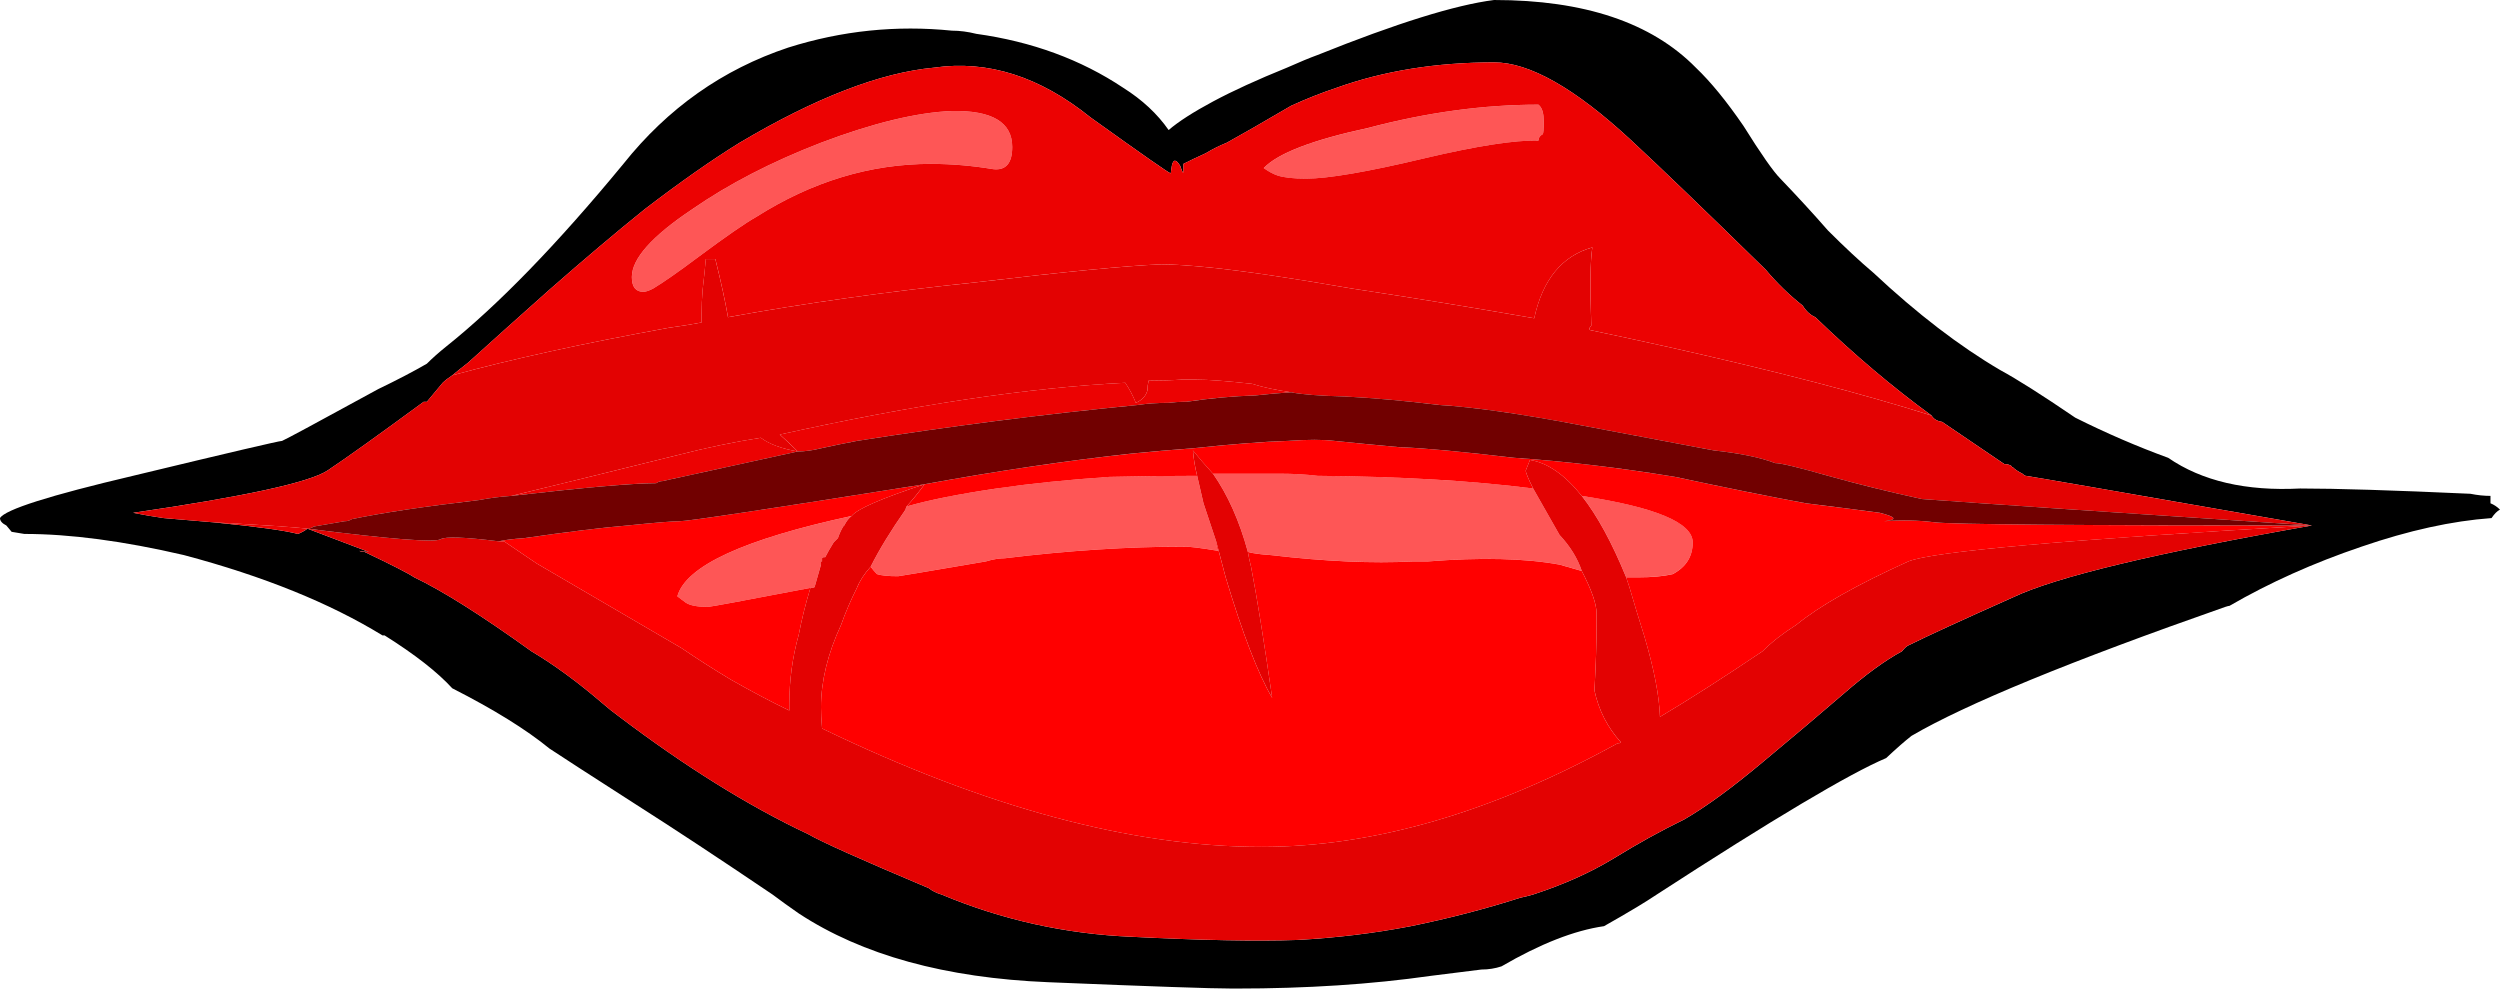
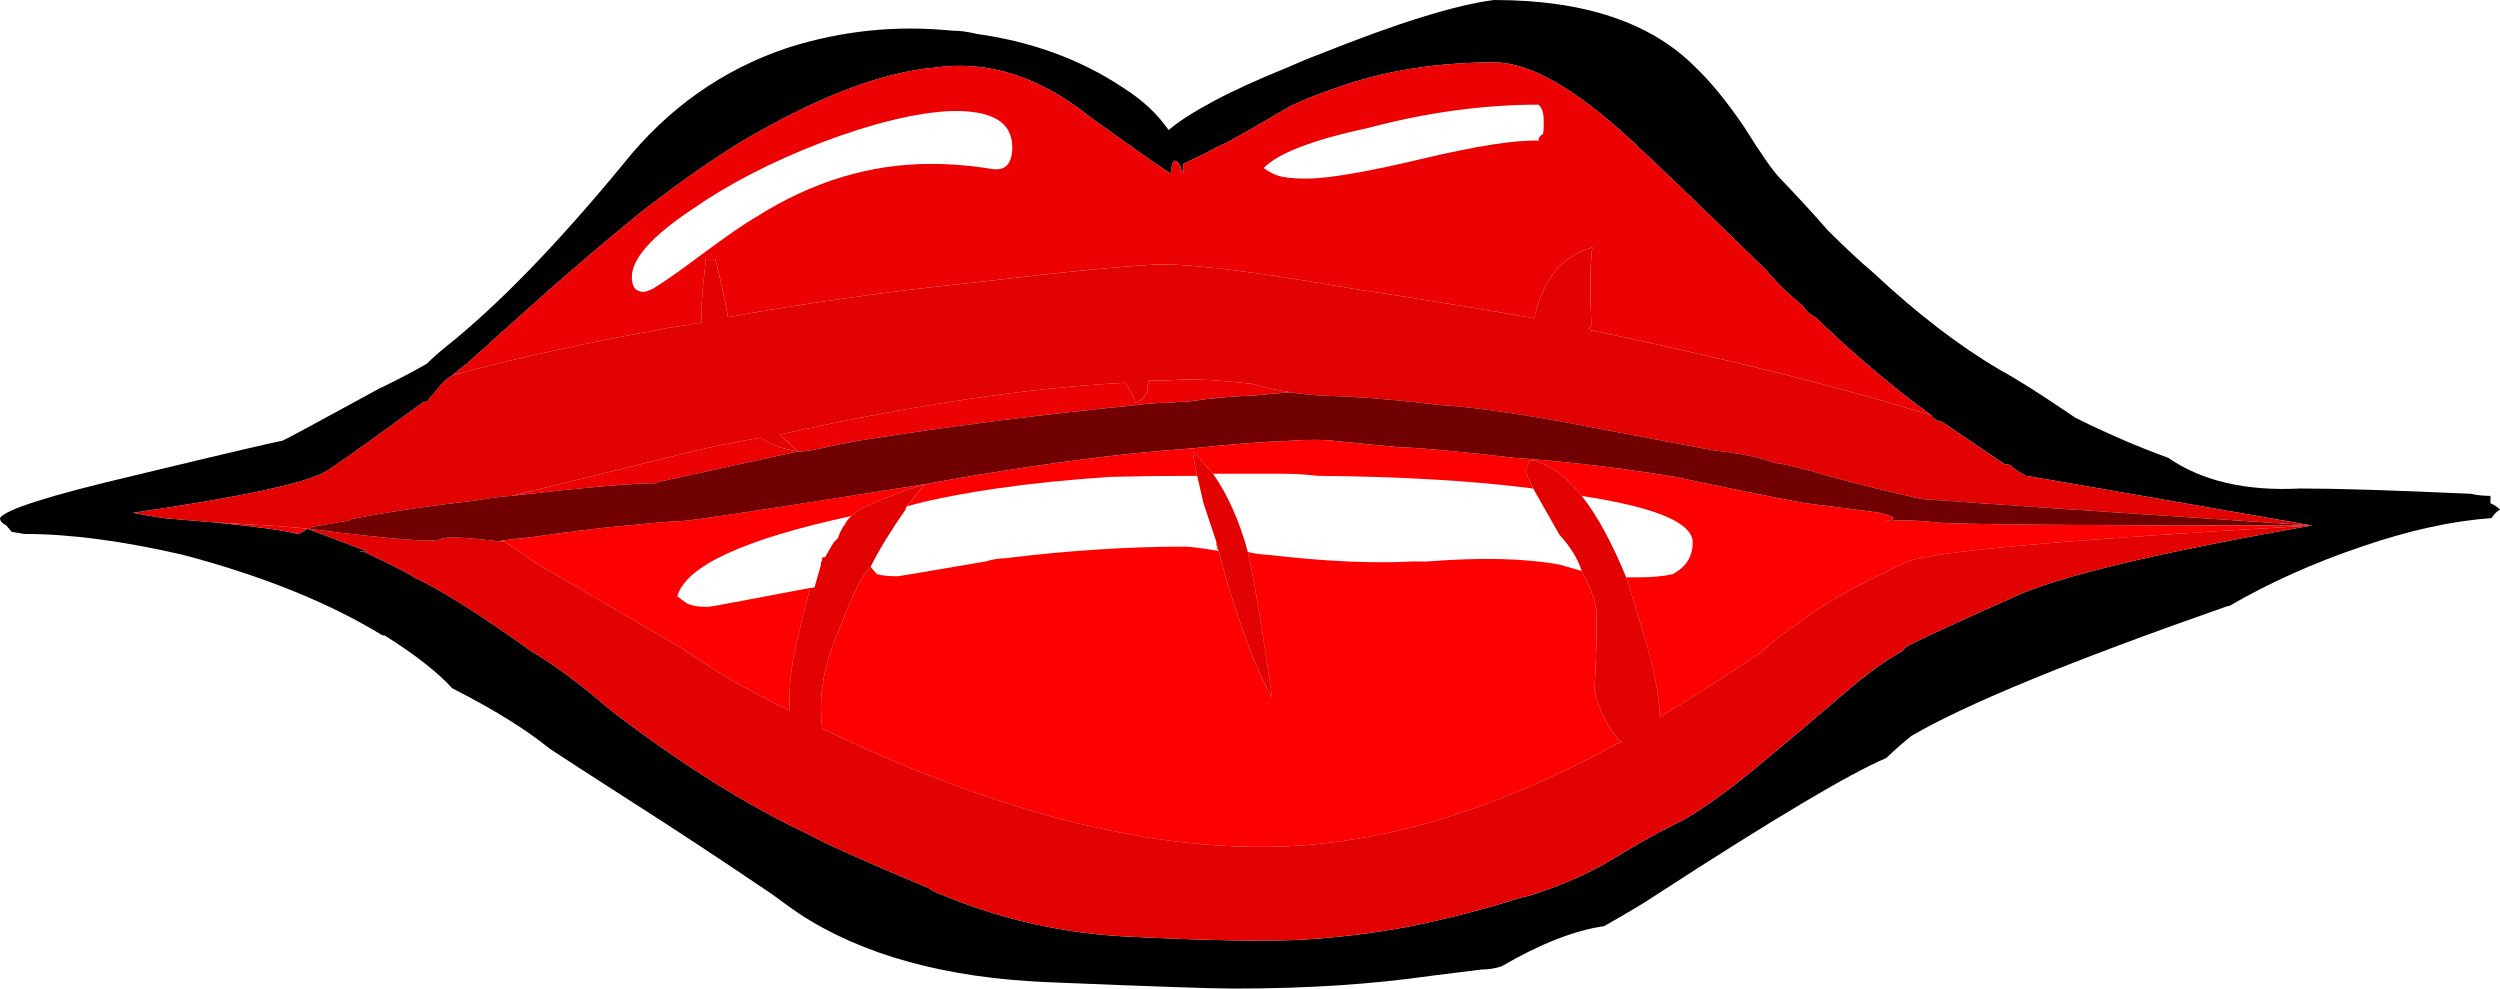
<svg xmlns="http://www.w3.org/2000/svg" version="1.1" x="0px" y="0px" viewBox="0 0 118.282 46.773" style="enable-background:new 0 0 118.282 46.773;" xml:space="preserve">
  <g id="Layer_4">
    <g transform="matrix( 1, 0, 0, 1, 658.95,339.6) ">
      <g transform="matrix( 1, 0, 0, 1, -658.95,-339.6) ">
        <g>
          <g id="Symbol_12_0_Layer0_0_FILL">
            <path d="M105.284,28.714c0.1-0.033,0.167-0.05,0.2-0.05c1.9-1.101,3.983-2.034,6.249-2.801       c2.233-0.767,4.283-1.217,6.149-1.351c0.133-0.2,0.267-0.334,0.4-0.4c-0.133-0.133-0.283-0.233-0.45-0.3v-0.35       c-0.3,0-0.617-0.033-0.95-0.1c-3.666-0.167-6.349-0.25-8.049-0.25c-2.566,0.133-4.649-0.35-6.249-1.451       c-1.466-0.534-2.933-1.167-4.399-1.901c-1.566-1.067-2.75-1.818-3.549-2.251c-1.933-1.134-3.933-2.668-5.999-4.602       c-0.633-0.534-1.35-1.201-2.15-2.001c-0.7-0.8-1.45-1.617-2.25-2.451c-0.333-0.334-0.917-1.167-1.75-2.501       c-0.8-1.167-1.55-2.084-2.25-2.751C78.138,1.067,74.955,0,70.689,0c-1.833,0.233-4.616,1.101-8.349,2.601       c-0.367,0.133-0.85,0.333-1.45,0.6c-1.4,0.567-2.566,1.101-3.499,1.601c-0.933,0.5-1.633,0.95-2.1,1.351       c-0.533-0.767-1.25-1.434-2.15-2.001c-2-1.334-4.316-2.184-6.949-2.551c-0.4-0.1-0.783-0.15-1.15-0.15       c-2.633-0.267-5.216,0-7.749,0.8c-3.1,1.034-5.699,2.868-7.799,5.503c-3.133,3.802-5.932,6.687-8.399,8.654       c-0.333,0.267-0.633,0.534-0.9,0.8c-0.633,0.367-1.4,0.767-2.3,1.201c-2.866,1.567-4.383,2.384-4.549,2.451       c-0.133,0-2.483,0.55-7.049,1.651C2.333,23.445,0.233,24.112,0,24.512c0,0.133,0.1,0.25,0.3,0.35l0.25,0.3l0.6,0.1       c2.166,0,4.683,0.334,7.549,1c3.766,1,6.899,2.268,9.399,3.802h0.1c1.433,0.9,2.5,1.734,3.2,2.501       c1.966,1,3.499,1.951,4.599,2.851c0.5,0.333,1.866,1.217,4.099,2.651c1.833,1.167,3.983,2.585,6.449,4.252       c0.4,0.3,0.817,0.6,1.25,0.9c3,1.968,6.932,3.051,11.798,3.252c4.833,0.2,7.732,0.3,8.699,0.3c0.1,0,0.167,0,0.2,0       c3.333,0,6.399-0.2,9.199-0.6c0.8-0.1,1.6-0.2,2.4-0.3c0.333,0,0.65-0.05,0.95-0.15c1.833-1.067,3.449-1.701,4.849-1.901       c0.533-0.3,1.05-0.6,1.55-0.9c0.333-0.2,0.65-0.4,0.95-0.6c5.499-3.568,9.115-5.719,10.848-6.453       c0.5-0.467,0.9-0.817,1.2-1.051C93.002,33.316,97.952,31.282,105.284,28.714 M95.685,22.411c0.067,0.067,0.117,0.1,0.15,0.1       c0.067,0,4.583,0.784,13.548,2.351c-7.399,1.301-12.115,2.435-14.148,3.402c-2.466,1.101-4.099,1.851-4.899,2.251       c-0.1,0.033-0.217,0.133-0.35,0.3c-0.8,0.434-1.716,1.101-2.75,2.001c-1.2,1.034-2.483,2.118-3.849,3.252       c-1.433,1.201-2.666,2.101-3.699,2.701c-1.1,0.534-2.216,1.151-3.349,1.851c-1.1,0.667-2.366,1.234-3.799,1.701       c-0.233,0.067-0.433,0.117-0.6,0.15c-1.666,0.534-3.399,0.984-5.199,1.351c-1.733,0.333-3.516,0.55-5.349,0.65       c-1.933,0.067-4.549,0.017-7.849-0.15c-3.133-0.133-6.132-0.8-8.999-2.001c-0.233-0.067-0.433-0.167-0.6-0.3       c-3.166-1.334-5.066-2.184-5.699-2.551c-2.833-1.334-5.832-3.202-8.999-5.603c-0.233-0.167-0.483-0.367-0.75-0.6       c-1.167-1-2.283-1.818-3.349-2.451c-2.366-1.701-4.216-2.868-5.549-3.502c-0.3-0.2-1.083-0.6-2.35-1.201       c-0.1,0-0.183-0.017-0.25-0.05c0.2,0.033,0.35,0.05,0.45,0.05l-2.9-1.101c-0.133,0.1-0.283,0.183-0.45,0.25       c-0.633-0.167-1.966-0.35-3.999-0.55l-2.35-0.2c-0.467-0.067-0.95-0.15-1.45-0.25c5.266-0.767,8.332-1.434,9.199-2.001       c0.9-0.6,2.416-1.684,4.549-3.252h0.15l0.75-0.9c0.1-0.1,0.25-0.217,0.45-0.35c0.2-0.167,0.45-0.367,0.75-0.6       c1.066-0.967,2.35-2.118,3.849-3.452c1.633-1.434,3.133-2.701,4.499-3.802c1.7-1.301,3.2-2.351,4.499-3.152       c3.599-2.134,6.666-3.318,9.199-3.552c2.533-0.367,4.999,0.417,7.399,2.351c2.466,1.768,3.733,2.651,3.799,2.651l0.05-0.35       c0.067-0.333,0.2-0.333,0.4,0c0.1,0.3,0.15,0.383,0.15,0.25c0-0.1,0-0.217,0-0.35c0.333-0.167,0.683-0.334,1.05-0.5       c0.333-0.2,0.667-0.367,1-0.5c0.667-0.367,1.683-0.95,3.05-1.751c0.733-0.334,1.45-0.617,2.15-0.85       c2.233-0.8,4.716-1.201,7.449-1.201c1.666,0,3.816,1.217,6.449,3.652c1.333,1.234,3.466,3.285,6.399,6.153       c0.533,0.634,1.116,1.201,1.75,1.701c0.167,0.267,0.367,0.45,0.6,0.55c1.833,1.768,3.666,3.318,5.499,4.652       c0.1,0.167,0.267,0.267,0.5,0.3l2.95,2.001h0.05c0.1,0,0.2,0.033,0.3,0.1c0,0.033,0.017,0.05,0.05,0.05       C95.335,22.211,95.485,22.311,95.685,22.411z" />
-             <path style="fill:#FE5656;" d="M32.445,28.514c0.2,0.133,0.55,0.2,1.05,0.2c0.1,0,1.716-0.3,4.849-0.9       c0.133,0,0.2-0.017,0.2-0.05l0.3-1.051v-0.15h0.05v-0.15c0-0.033,0.05-0.05,0.15-0.05c0.1-0.2,0.233-0.434,0.4-0.7       c0.033-0.033,0.1-0.1,0.2-0.2c0.067-0.2,0.15-0.384,0.25-0.55l0.05-0.05c0.1-0.2,0.217-0.35,0.35-0.45       c-5.099,1.101-7.849,2.368-8.249,3.802C32.178,28.314,32.312,28.414,32.445,28.514 M76.938,27.313c0.267,0,0.45,0,0.55,0       c0.667,0,1.216-0.05,1.65-0.15c0.633-0.334,0.95-0.834,0.95-1.501c0-0.934-1.75-1.667-5.249-2.201       C75.572,24.395,76.272,25.679,76.938,27.313 M62.341,22.511c-0.567-0.067-1.15-0.1-1.75-0.1c-1.1,0-2.166,0-3.2,0       c0.7,1,1.25,2.234,1.65,3.702c0.233,0.067,0.6,0.117,1.1,0.15c2.566,0.3,4.799,0.4,6.699,0.3c0.233,0,0.467,0,0.7,0       c2.533-0.2,4.616-0.15,6.249,0.15c0.367,0.1,0.717,0.2,1.05,0.3c-0.2-0.6-0.55-1.167-1.05-1.701       c-0.533-0.934-0.95-1.667-1.25-2.201C69.673,22.744,66.273,22.544,62.341,22.511 M56.941,23.812       c-0.1-0.434-0.2-0.867-0.3-1.301c-1.466,0-2.85,0.017-4.149,0.05c-1.966,0.133-3.749,0.317-5.349,0.55       c-1.8,0.267-3.216,0.55-4.249,0.85c-0.033,0.067-0.05,0.117-0.05,0.15c-0.7,1-1.25,1.901-1.65,2.701       c0.1,0.133,0.2,0.25,0.3,0.35c0.2,0.067,0.533,0.1,1,0.1c0.033,0,1.416-0.233,4.149-0.7c0.333-0.1,0.633-0.15,0.9-0.15       c3-0.367,5.832-0.55,8.499-0.55c0.267,0,0.8,0.067,1.6,0.2c-0.067-0.133-0.1-0.283-0.1-0.45L56.941,23.812 M44.043,7.754       c0.967,0,1.95,0.083,2.95,0.25c0.6,0.067,0.9-0.283,0.9-1.051c0-1.167-0.95-1.734-2.85-1.701       c-1.666,0.067-3.733,0.567-6.199,1.501c-2.333,0.9-4.366,1.951-6.099,3.152c-1.9,1.267-2.85,2.334-2.85,3.202       c0,0.467,0.183,0.7,0.55,0.7c0.1,0,0.25-0.05,0.45-0.15c0.5-0.3,1.216-0.8,2.15-1.501c1.3-0.967,2.216-1.601,2.75-1.901       C38.427,8.588,41.177,7.754,44.043,7.754 M72.839,5.002l-0.05-0.05c-2.6,0-5.283,0.367-8.049,1.101       c-2.633,0.567-4.283,1.201-4.949,1.901c0.233,0.167,0.45,0.283,0.65,0.35c0.3,0.1,0.75,0.15,1.35,0.15       c1.033,0,2.883-0.317,5.549-0.95c2.533-0.6,4.349-0.884,5.449-0.85c0-0.133,0.067-0.233,0.2-0.3       c0.033-0.033,0.05-0.233,0.05-0.6S72.972,5.136,72.839,5.002z" />
            <path style="fill:#EC0202;" d="M35.995,20.71c-1.266,0.2-2.55,0.467-3.849,0.8c-3.366,0.834-6.016,1.484-7.949,1.951       c3.466-0.4,5.749-0.6,6.849-0.6c0.1-0.067,0.2-0.1,0.3-0.1c1.533-0.334,3.666-0.8,6.399-1.401       C36.978,21.227,36.394,21.01,35.995,20.71 M14.098,25.262c0.167-0.067,0.317-0.15,0.45-0.25       c-0.533-0.067-2.016-0.167-4.449-0.3C12.132,24.912,13.465,25.096,14.098,25.262 M56.041,19.009h0.1       c1.1-0.167,2.183-0.267,3.25-0.3c0.6-0.067,1.166-0.117,1.7-0.15c-0.7-0.1-1.317-0.233-1.85-0.4c-1.2-0.133-2.083-0.2-2.65-0.2       c-0.2,0-0.433,0-0.7,0c-0.433,0.033-0.95,0.05-1.55,0.05c-0.033,0.167-0.05,0.317-0.05,0.45c-0.067,0.267-0.25,0.467-0.55,0.6       c-0.133-0.334-0.3-0.65-0.5-0.95c-4.599,0.233-10.048,1.05-16.347,2.451c0.267,0.233,0.55,0.5,0.85,0.8       c0.333,0,0.7-0.05,1.1-0.15c0.6-0.133,1.166-0.25,1.7-0.35c4.433-0.7,8.865-1.267,13.298-1.701c0.433-0.067,0.916-0.1,1.45-0.1       C55.558,19.026,55.808,19.009,56.041,19.009 M63.24,4.152c-0.7,0.233-1.416,0.517-2.15,0.85c-1.366,0.8-2.383,1.384-3.05,1.751       c-0.333,0.133-0.667,0.3-1,0.5c-0.367,0.167-0.717,0.334-1.05,0.5c0,0.133,0,0.25,0,0.35c0,0.133-0.05,0.05-0.15-0.25       c-0.2-0.333-0.333-0.333-0.4,0l-0.05,0.35c-0.067,0-1.333-0.884-3.799-2.651c-2.4-1.934-4.866-2.718-7.399-2.351       c-2.533,0.233-5.599,1.417-9.199,3.552c-1.3,0.8-2.8,1.851-4.499,3.152c-1.366,1.101-2.866,2.368-4.499,3.802       c-1.5,1.334-2.783,2.485-3.849,3.452c-0.3,0.233-0.55,0.434-0.75,0.6c2.8-0.767,6.216-1.517,10.248-2.251       c0.5-0.067,1.017-0.15,1.55-0.25c0-0.133,0-0.267,0-0.4c0-0.367,0.017-0.75,0.05-1.151c0.067-0.567,0.117-1.051,0.15-1.451       h0.45c0.267,1.067,0.467,1.984,0.6,2.751c3.666-0.667,7.582-1.217,11.748-1.651c4.199-0.5,7.116-0.784,8.749-0.85       c0.533,0,1.3,0.05,2.3,0.15c1.633,0.167,3.883,0.5,6.749,1c2.866,0.434,5.732,0.9,8.599,1.401       c0.4-1.834,1.316-2.951,2.75-3.352c-0.1,0.634-0.117,1.868-0.05,3.702c-0.067,0.067-0.1,0.133-0.1,0.2       c1.266,0.267,2.5,0.534,3.699,0.8c5.066,1.134,9.232,2.218,12.498,3.252c-1.833-1.334-3.666-2.885-5.499-4.652       c-0.233-0.1-0.433-0.283-0.6-0.55c-0.633-0.5-1.216-1.067-1.75-1.701c-2.933-2.868-5.066-4.919-6.399-6.153       c-2.633-2.435-4.783-3.652-6.449-3.652C67.956,2.951,65.473,3.352,63.24,4.152 M72.789,4.952l0.05,0.05       c0.133,0.133,0.2,0.384,0.2,0.75s-0.017,0.567-0.05,0.6c-0.133,0.067-0.2,0.167-0.2,0.3c-1.1-0.033-2.916,0.25-5.449,0.85       c-2.666,0.634-4.516,0.95-5.549,0.95c-0.6,0-1.05-0.05-1.35-0.15c-0.2-0.067-0.417-0.183-0.65-0.35       c0.667-0.7,2.316-1.334,4.949-1.901C67.506,5.319,70.189,4.952,72.789,4.952 M46.993,8.004c-1-0.167-1.983-0.25-2.95-0.25       c-2.866,0-5.616,0.834-8.249,2.501c-0.533,0.3-1.45,0.934-2.75,1.901c-0.933,0.7-1.65,1.201-2.15,1.501       c-0.2,0.1-0.35,0.15-0.45,0.15c-0.367,0-0.55-0.233-0.55-0.7c0-0.867,0.95-1.934,2.85-3.202       c1.733-1.201,3.766-2.251,6.099-3.152c2.466-0.934,4.533-1.434,6.199-1.501c1.9-0.033,2.85,0.534,2.85,1.701       C47.893,7.72,47.593,8.071,46.993,8.004z" />
            <path style="fill:#FF0000;" d="M24.796,25.462c-0.5,0.033-0.9,0.083-1.2,0.15c0.067,0,0.15,0,0.25,0       c0.633,0.434,1.15,0.784,1.55,1.05c1.433,0.834,3.716,2.168,6.849,4.002c0.733,0.5,1.516,1,2.35,1.501       c1,0.567,1.916,1.051,2.75,1.451c0-0.033,0-0.133,0-0.3c0-1.134,0.15-2.234,0.45-3.302c0.133-0.7,0.317-1.434,0.55-2.201       c-3.133,0.6-4.749,0.9-4.849,0.9c-0.5,0-0.85-0.067-1.05-0.2c-0.133-0.1-0.267-0.2-0.4-0.3c0.4-1.434,3.15-2.701,8.249-3.802       c0.267-0.334,1.416-0.834,3.449-1.501c-7.332,1.167-11.198,1.751-11.598,1.751c-0.333,0-1.15,0.067-2.45,0.2       C28.496,24.962,26.863,25.162,24.796,25.462 M57.641,26.063c-0.8-0.133-1.333-0.2-1.6-0.2c-2.666,0-5.499,0.183-8.499,0.55       c-0.267,0-0.567,0.05-0.9,0.15c-2.733,0.467-4.116,0.7-4.149,0.7c-0.467,0-0.8-0.033-1-0.1c-0.1-0.1-0.2-0.217-0.3-0.35       c-0.3,0.333-0.517,0.667-0.65,1c-0.3,0.6-0.55,1.184-0.75,1.751c-0.633,1.367-0.95,2.668-0.95,3.902c0,0.267,0.017,0.6,0.05,1       c7.732,3.735,14.664,5.603,20.797,5.603c5.299,0,10.915-1.634,16.847-4.902c0.1,0,0.15-0.017,0.15-0.05       c-0.633-0.7-1.05-1.517-1.25-2.451c0.067-1.201,0.1-2.218,0.1-3.051c0-0.2,0-0.4,0-0.6c0-0.434-0.233-1.101-0.7-2.001       c-0.333-0.1-0.683-0.2-1.05-0.3c-1.633-0.3-3.716-0.35-6.249-0.15c-0.233,0-0.467,0-0.7,0c-1.9,0.1-4.133,0-6.699-0.3       c-0.5-0.033-0.867-0.083-1.1-0.15c0.033,0.2,0.083,0.434,0.15,0.7c0.267,1.367,0.6,3.435,1,6.203       c-0.667-1.134-1.4-3.035-2.2-5.703c-0.133-0.5-0.283-1.067-0.45-1.701C57.541,25.779,57.575,25.929,57.641,26.063        M91.536,24.712c-0.79-0.099-1.589-0.115-2.4-0.05c0.654-0.07,0.587-0.203-0.2-0.4c-0.733-0.1-1.9-0.25-3.499-0.45       c-1.633-0.3-3.699-0.717-6.199-1.251c-2.633-0.434-5.166-0.734-7.599-0.9c-2.533-0.3-4.333-0.467-5.399-0.5       c-1.1-0.1-2.133-0.2-3.1-0.3c-0.533-0.067-1.266-0.067-2.2,0c-1.133,0.033-2.633,0.15-4.499,0.35       c-0.933,0.067-1.9,0.15-2.9,0.25c-3.066,0.334-6.332,0.817-9.798,1.451c-0.267,0.367-0.55,0.717-0.85,1.051       c1.033-0.3,2.45-0.584,4.249-0.85c1.6-0.233,3.383-0.417,5.349-0.55c1.3-0.033,2.683-0.05,4.149-0.05       c-0.1-0.4-0.167-0.8-0.2-1.201c0.267,0.334,0.583,0.7,0.95,1.101c1.033,0,2.1,0,3.2,0c0.6,0,1.183,0.033,1.75,0.1       c3.933,0.033,7.332,0.233,10.198,0.6c-0.233-0.467-0.35-0.75-0.35-0.85l0.2-0.5c0.833,0.133,1.65,0.7,2.45,1.701       c3.499,0.534,5.249,1.267,5.249,2.201c0,0.667-0.317,1.167-0.95,1.501c-0.433,0.1-0.983,0.15-1.65,0.15c-0.1,0-0.283,0-0.55,0       c0.033,0.1,0.083,0.25,0.15,0.45c0.233,0.8,0.467,1.567,0.7,2.301c0.467,1.567,0.717,2.851,0.75,3.852       c1.4-0.834,3.016-1.868,4.849-3.102c0.433-0.434,0.967-0.85,1.6-1.251c1.1-0.9,2.866-1.901,5.299-3.001       c1.133-0.467,7.499-1.034,19.097-1.701C98.285,24.862,92.336,24.812,91.536,24.712z" />
            <path style="fill:#E30202;" d="M56.441,21.31c0.033,0.4,0.1,0.8,0.2,1.201c0.1,0.434,0.2,0.867,0.3,1.301l0.6,1.801       c0.167,0.634,0.317,1.201,0.45,1.701c0.8,2.668,1.533,4.569,2.2,5.703c-0.4-2.768-0.733-4.836-1-6.203       c-0.067-0.267-0.117-0.5-0.15-0.7c-0.4-1.467-0.95-2.701-1.65-3.702C57.025,22.011,56.708,21.644,56.441,21.31 M109.383,24.862       c-11.598,0.667-17.964,1.234-19.097,1.701c-2.433,1.101-4.199,2.101-5.299,3.001c-0.633,0.4-1.167,0.817-1.6,1.251       c-1.833,1.234-3.449,2.268-4.849,3.102c-0.033-1-0.283-2.284-0.75-3.852c-0.233-0.734-0.467-1.501-0.7-2.301       c-0.067-0.2-0.117-0.35-0.15-0.45c-0.667-1.634-1.366-2.918-2.1-3.852c-0.8-1-1.616-1.567-2.45-1.701l-0.2,0.5       c0,0.1,0.117,0.384,0.35,0.85c0.3,0.534,0.717,1.267,1.25,2.201c0.5,0.534,0.85,1.101,1.05,1.701       c0.467,0.9,0.7,1.567,0.7,2.001c0,0.2,0,0.4,0,0.6c0,0.834-0.033,1.851-0.1,3.051c0.2,0.934,0.617,1.751,1.25,2.451       c0,0.033-0.05,0.05-0.15,0.05c-5.932,3.268-11.548,4.902-16.847,4.902c-6.132,0-13.065-1.868-20.797-5.603       c-0.033-0.4-0.05-0.734-0.05-1c0-1.234,0.317-2.535,0.95-3.902c0.2-0.567,0.45-1.151,0.75-1.751c0.133-0.334,0.35-0.667,0.65-1       c0.4-0.8,0.95-1.701,1.65-2.701c0-0.033,0.017-0.083,0.05-0.15c0.3-0.334,0.583-0.684,0.85-1.051       c-2.033,0.667-3.183,1.167-3.449,1.501c-0.133,0.1-0.25,0.25-0.35,0.45l-0.05,0.05c-0.1,0.167-0.183,0.35-0.25,0.55       c-0.1,0.1-0.167,0.167-0.2,0.2c-0.167,0.267-0.3,0.5-0.4,0.7c-0.1,0-0.15,0.017-0.15,0.05v0.15h-0.05v0.15l-0.3,1.051       c0,0.033-0.067,0.05-0.2,0.05c-0.233,0.767-0.417,1.501-0.55,2.201c-0.3,1.067-0.45,2.168-0.45,3.302c0,0.167,0,0.267,0,0.3       c-0.833-0.4-1.75-0.884-2.75-1.451c-0.833-0.5-1.616-1-2.35-1.501c-3.133-1.834-5.416-3.168-6.849-4.002       c-0.4-0.267-0.917-0.617-1.55-1.05c-0.1,0-0.183,0-0.25,0c-1.6-0.2-2.516-0.233-2.75-0.1c-0.267,0.167-2.366,0-6.299-0.5       l2.9,1.101c-0.1,0-0.25-0.017-0.45-0.05c0.067,0.033,0.15,0.05,0.25,0.05c1.266,0.6,2.05,1,2.35,1.201       c1.333,0.634,3.183,1.801,5.549,3.502c1.066,0.634,2.183,1.451,3.349,2.451c0.267,0.233,0.517,0.434,0.75,0.6       c3.166,2.401,6.166,4.269,8.999,5.603c0.633,0.367,2.533,1.217,5.699,2.551c0.167,0.133,0.367,0.233,0.6,0.3       c2.866,1.201,5.866,1.868,8.999,2.001c3.299,0.167,5.916,0.217,7.849,0.15c1.833-0.1,3.616-0.317,5.349-0.65       c1.8-0.367,3.533-0.817,5.199-1.351c0.167-0.033,0.367-0.083,0.6-0.15c1.433-0.467,2.7-1.034,3.799-1.701       c1.133-0.7,2.25-1.317,3.349-1.851c1.033-0.6,2.266-1.501,3.699-2.701c1.366-1.134,2.65-2.218,3.849-3.252       c1.033-0.9,1.95-1.567,2.75-2.001c0.133-0.167,0.25-0.267,0.35-0.3c0.8-0.4,2.433-1.151,4.899-2.251       C97.268,27.297,101.984,26.163,109.383,24.862 M95.835,22.511c-0.033,0-0.083-0.033-0.15-0.1c-0.2-0.1-0.35-0.2-0.45-0.3       c-0.033,0-0.05-0.017-0.05-0.05c-0.1-0.067-0.2-0.1-0.3-0.1h-0.05l-2.95-2.001c-0.233-0.033-0.4-0.133-0.5-0.3       c-3.266-1.034-7.432-2.118-12.498-3.252c-1.2-0.267-2.433-0.534-3.699-0.8c0-0.067,0.033-0.133,0.1-0.2       c-0.067-1.834-0.05-3.068,0.05-3.702c-1.433,0.4-2.35,1.517-2.75,3.352c-2.866-0.5-5.732-0.967-8.599-1.401       c-2.866-0.5-5.116-0.834-6.749-1c-1-0.1-1.766-0.15-2.3-0.15c-1.633,0.067-4.549,0.35-8.749,0.85       c-4.166,0.434-8.082,0.984-11.748,1.651c-0.133-0.767-0.333-1.684-0.6-2.751h-0.45c-0.033,0.4-0.083,0.884-0.15,1.451       c-0.033,0.4-0.05,0.784-0.05,1.151c0,0.133,0,0.267,0,0.4c-0.533,0.1-1.05,0.183-1.55,0.25       c-4.033,0.734-7.449,1.484-10.248,2.251c-0.2,0.133-0.35,0.25-0.45,0.35l-0.75,0.9h-0.15c-2.133,1.567-3.649,2.651-4.549,3.252       c-0.867,0.567-3.933,1.234-9.199,2.001c0.5,0.1,0.983,0.183,1.45,0.25l2.35,0.2c2.433,0.133,3.916,0.233,4.449,0.3       c0.1,0,0.2-0.033,0.3-0.1l1.45-0.25c0.133,0,0.25-0.033,0.35-0.1c1.433-0.3,3.433-0.6,5.999-0.9c0.533-0.1,1.05-0.167,1.55-0.2       c1.933-0.467,4.583-1.117,7.949-1.951c1.3-0.334,2.583-0.6,3.849-0.8c0.4,0.3,0.983,0.517,1.75,0.65       c-0.3-0.3-0.583-0.567-0.85-0.8c6.299-1.401,11.748-2.218,16.347-2.451c0.2,0.3,0.367,0.617,0.5,0.95       c0.3-0.133,0.483-0.333,0.55-0.6c0-0.133,0.017-0.283,0.05-0.45c0.6,0,1.116-0.017,1.55-0.05c0.267,0,0.5,0,0.7,0       c0.567,0,1.45,0.067,2.65,0.2c0.533,0.167,1.15,0.3,1.85,0.4c0.467,0.1,1.316,0.167,2.55,0.2c1.333,0.067,2.816,0.2,4.449,0.4       c1.633,0.1,3.849,0.417,6.649,0.95c2.833,0.534,4.949,0.934,6.349,1.201c1.233,0.133,2.2,0.334,2.9,0.6       c0.267,0,1.1,0.2,2.5,0.6c1.433,0.4,2.916,0.767,4.449,1.101c3.166,0.233,9.315,0.65,18.447,1.251       C100.418,23.295,95.902,22.511,95.835,22.511z" />
            <path style="fill:#710000;" d="M89.136,24.662c0.81-0.065,1.61-0.049,2.4,0.05c0.8,0.1,6.749,0.15,17.847,0.15       c-9.132-0.6-15.281-1.017-18.447-1.251c-1.533-0.333-3.016-0.7-4.449-1.101c-1.4-0.4-2.233-0.6-2.5-0.6       c-0.7-0.267-1.666-0.467-2.9-0.6c-1.4-0.267-3.516-0.667-6.349-1.201c-2.8-0.534-5.016-0.85-6.649-0.95       c-1.633-0.2-3.116-0.333-4.449-0.4c-1.233-0.033-2.083-0.1-2.55-0.2c-0.533,0.033-1.1,0.083-1.7,0.15       c-1.067,0.033-2.15,0.133-3.25,0.3h-0.1c-0.233,0-0.483,0.017-0.75,0.05c-0.533,0-1.017,0.033-1.45,0.1       c-4.433,0.434-8.865,1-13.298,1.701c-0.533,0.1-1.1,0.217-1.7,0.35c-0.4,0.1-0.767,0.15-1.1,0.15       c-2.733,0.6-4.866,1.067-6.399,1.401c-0.1,0-0.2,0.033-0.3,0.1c-1.1,0-3.383,0.2-6.849,0.6c-0.5,0.033-1.017,0.1-1.55,0.2       c-2.566,0.3-4.566,0.6-5.999,0.9c-0.1,0.067-0.217,0.1-0.35,0.1l-1.45,0.25c-0.1,0.067-0.2,0.1-0.3,0.1       c3.933,0.5,6.032,0.667,6.299,0.5c0.233-0.133,1.15-0.1,2.75,0.1c0.3-0.067,0.7-0.117,1.2-0.15c2.066-0.3,3.699-0.5,4.899-0.6       c1.3-0.133,2.116-0.2,2.45-0.2c0.4,0,4.266-0.584,11.598-1.751c3.466-0.634,6.732-1.117,9.798-1.451       c1-0.1,1.966-0.183,2.9-0.25c1.866-0.2,3.366-0.317,4.499-0.35c0.933-0.067,1.666-0.067,2.2,0c0.967,0.1,2,0.2,3.1,0.3       c1.067,0.033,2.866,0.2,5.399,0.5c2.433,0.167,4.966,0.467,7.599,0.9c2.5,0.534,4.566,0.95,6.199,1.251       c1.6,0.2,2.766,0.35,3.499,0.45C89.724,24.459,89.79,24.592,89.136,24.662z" />
          </g>
        </g>
      </g>
    </g>
  </g>
  <g id="Layer_1">
</g>
</svg>